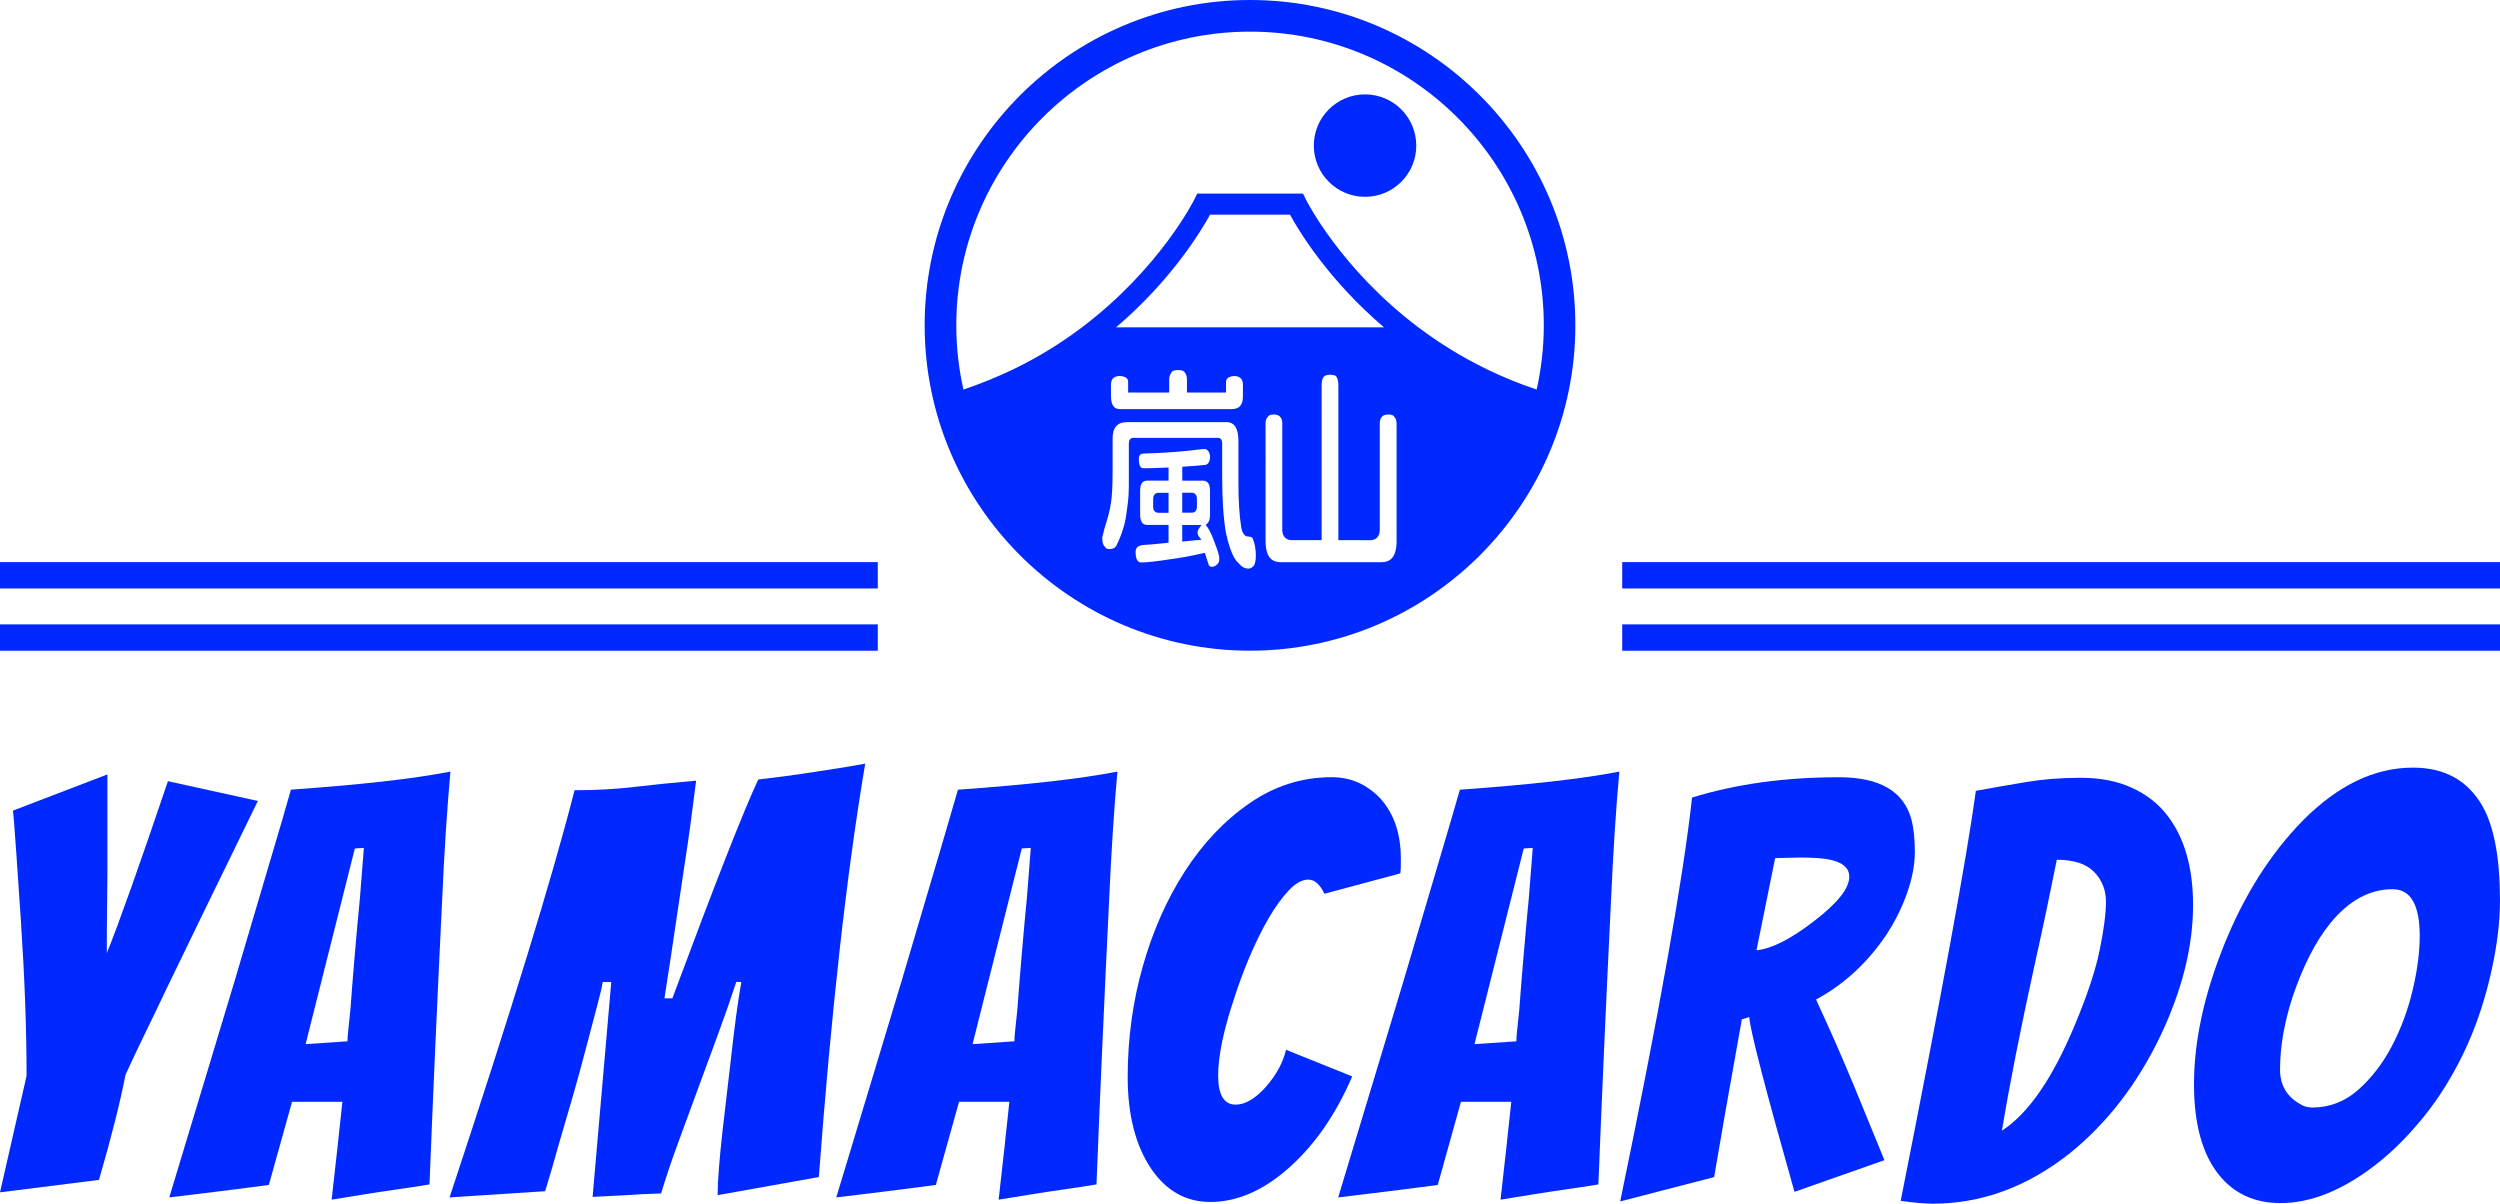
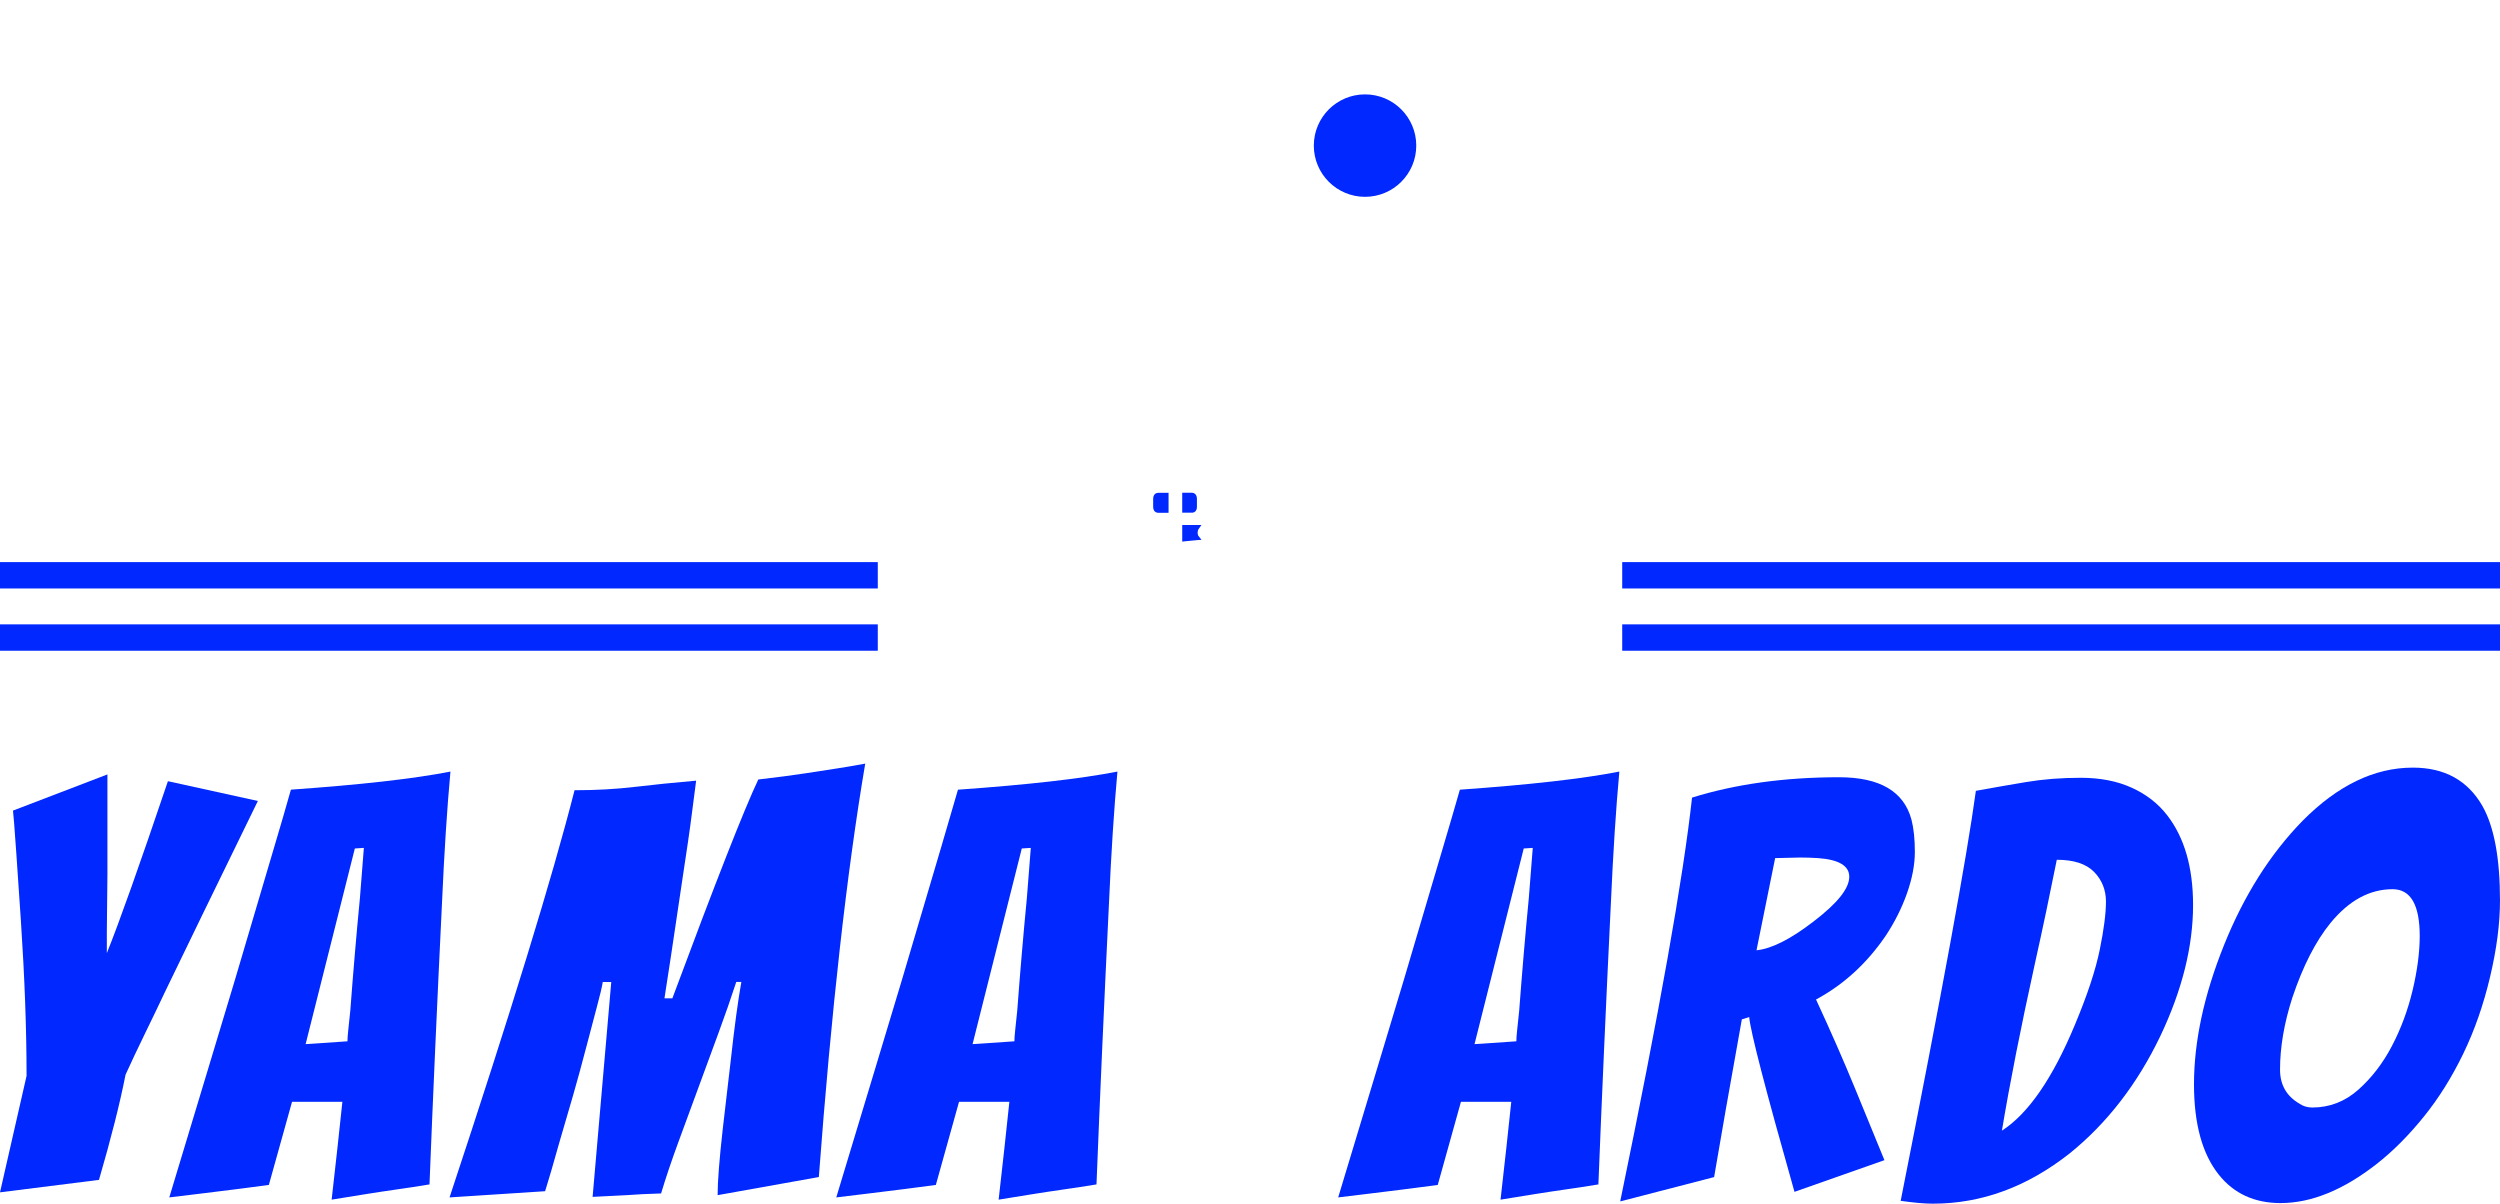
<svg xmlns="http://www.w3.org/2000/svg" xml:space="preserve" style="enable-background:new 0 0 512 246.51;" viewBox="0 0 512 246.51" y="0px" x="0px" id="Layer_1" version="1.1">
  <style type="text/css">
	.st0{fill:#0028FF;}
</style>
  <g>
    <path d="M52.81,164.04l-18.42-4.05c-5.79,17.14-9.96,28.88-12.51,35.21v-4.4l0.12-11.58V158.6l-19.34,7.41l0.23,2.55   c0.15,1.78,0.62,8.46,1.39,20.04c0.77,11.58,1.16,22.16,1.16,31.74L0,244.19l20.27-2.55c2.47-8.49,4.29-15.67,5.44-21.54   c1.16-2.55,2.45-5.29,3.88-8.22c1.43-2.93,2.88-5.94,4.34-9.03l7.41-15.29C44.75,180.53,48.57,172.69,52.81,164.04z" class="st0" />
    <path d="M494.16,157.21c-7.88,0-15.4,3.63-22.59,10.89c-6.64,6.8-12.01,15.29-16.1,25.48   c-4.09,10.19-6.14,19.69-6.14,28.49c0,8.11,1.7,14.29,5.1,18.53c3.09,3.86,7.3,5.79,12.63,5.79c6.33,0,12.93-2.7,19.81-8.11   c3.32-2.62,6.5-5.83,9.55-9.61c3.05-3.78,5.73-8.07,8.05-12.86c2.32-4.79,4.15-10.04,5.5-15.75c1.35-5.71,2.03-10.92,2.03-15.64   c0-8.65-1.2-15.09-3.59-19.34C505.4,159.83,500.65,157.21,494.16,157.21z M494.11,202.78c-0.97,4.05-2.37,7.86-4.23,11.41   c-1.85,3.55-4.15,6.54-6.89,8.98c-2.74,2.43-5.89,3.65-9.44,3.65c-1,0-1.89-0.27-2.66-0.81c-2.63-1.54-3.94-3.86-3.94-6.95   c0-4.63,0.85-9.57,2.55-14.83c2.16-6.41,4.75-11.47,7.76-15.17c3.78-4.63,8.03-6.95,12.74-6.95c3.71,0,5.56,3.21,5.56,9.61   C495.55,195.04,495.07,198.73,494.11,202.78z" class="st0" />
    <rect height="5.4" width="179.77" class="st0" y="127.87" />
    <rect height="5.4" width="179.77" class="st0" y="115.12" />
    <rect height="5.4" width="179.77" class="st0" y="115.12" x="332.23" />
    <rect height="5.4" width="179.77" class="st0" y="127.87" x="332.23" />
    <path d="M59.58,161.72c-1,3.55-2.14,7.47-3.42,11.76c-1.27,4.29-2.59,8.73-3.94,13.32c-1.35,4.59-2.72,9.23-4.11,13.9   c-1.39,4.67-3.19,10.64-5.39,17.89c-2.2,7.26-4.88,16.14-8.05,26.64c2.47-0.31,4.86-0.6,7.18-0.87c2.32-0.27,4.65-0.56,7.01-0.87   c2.35-0.31,4.42-0.58,6.2-0.81l4.75-17.03h10.31c-0.62,5.95-1.35,12.62-2.2,20.04c1.93-0.31,4.07-0.66,6.43-1.04   c2.35-0.38,4.63-0.73,6.83-1.04c2.2-0.31,4.46-0.65,6.78-1.04c0.69-17.53,1.54-36.68,2.55-57.45c0.46-10.42,1.04-19.46,1.74-27.1   C84.75,159.49,73.86,160.72,59.58,161.72z M73.71,183.96c-0.69,7.11-1.35,14.79-1.97,23.05c-0.16,1.47-0.29,2.76-0.41,3.88   c-0.12,1.12-0.17,1.91-0.17,2.37l-8.57,0.58l10.08-40.07l1.85-0.12L73.71,183.96z" class="st0" />
    <path d="M171.4,157.38c-1.78,0.27-3.92,0.6-6.43,0.99c-2.51,0.39-5.73,0.81-9.67,1.27   c-2.86,6.02-8.73,20.96-17.6,44.82h-1.62c0.93-5.95,1.68-10.91,2.26-14.88c0.58-3.98,1.06-7.22,1.45-9.73   c0.39-2.51,0.75-4.96,1.1-7.35c0.35-2.39,0.66-4.67,0.93-6.83c0.27-2.16,0.52-4.09,0.75-5.79c-4.48,0.39-8.65,0.81-12.51,1.27   c-3.86,0.46-7.99,0.69-12.39,0.69c-4.48,17.61-13.01,45.4-25.6,83.39l19.57-1.27c0.62-1.93,1.62-5.37,3.01-10.31   c0.85-2.86,1.76-5.96,2.72-9.32c0.96-3.36,1.85-6.6,2.66-9.73c0.81-3.13,1.54-5.91,2.2-8.34c0.66-2.43,1.06-4.15,1.22-5.15h1.74   l-3.82,44.01l6.95-0.35c1.93-0.15,4.29-0.27,7.07-0.35c1-3.32,2.18-6.81,3.53-10.48c1.35-3.67,2.72-7.39,4.11-11.18   c1.39-3.78,2.76-7.51,4.11-11.18c1.35-3.67,2.57-7.16,3.65-10.48h1.04c-0.69,3.86-1.43,9.31-2.2,16.33l-1.62,13.9   c-0.69,6.18-1.04,10.66-1.04,13.44l20.73-3.71c2.55-34.05,5.71-62.27,9.5-84.67C175.1,156.78,173.17,157.11,171.4,157.38z" class="st0" />
    <path d="M192.76,173.48c-1.27,4.29-2.59,8.73-3.94,13.32c-1.35,4.59-2.72,9.23-4.11,13.9   c-1.39,4.67-3.19,10.64-5.39,17.89c-2.2,7.26-4.88,16.14-8.05,26.64c2.47-0.31,4.86-0.6,7.18-0.87c2.32-0.27,4.65-0.56,7.01-0.87   c2.35-0.31,4.42-0.58,6.2-0.81l4.75-17.03h10.31c-0.62,5.95-1.35,12.62-2.2,20.04c1.93-0.31,4.07-0.66,6.43-1.04   c2.35-0.38,4.63-0.73,6.83-1.04c2.2-0.31,4.46-0.65,6.78-1.04c0.69-17.53,1.54-36.68,2.55-57.45c0.46-10.42,1.04-19.46,1.74-27.1   c-7.49,1.47-18.38,2.7-32.66,3.71C195.17,165.28,194.03,169.19,192.76,173.48z M209.26,173.77l1.85-0.12l-0.81,10.31   c-0.69,7.11-1.35,14.79-1.97,23.05c-0.16,1.47-0.29,2.76-0.41,3.88c-0.12,1.12-0.17,1.91-0.17,2.37l-8.57,0.58L209.26,173.77z" class="st0" />
-     <path d="M263.38,215c-0.62,2.63-2.01,5.17-4.17,7.64c-2.16,2.39-4.21,3.59-6.14,3.59c-2.39,0-3.59-1.99-3.59-5.96   c0-3.98,1.08-9.21,3.24-15.69c0.93-2.93,2.01-5.85,3.24-8.74c1.23-2.9,2.53-5.5,3.88-7.82c1.35-2.32,2.72-4.21,4.11-5.68   c1.39-1.47,2.72-2.2,4-2.2c1.27,0,2.37,0.97,3.3,2.9l15.52-4.17c0.08-0.54,0.12-1.04,0.12-1.51v-1.51c0-5.02-1.35-9.07-4.05-12.16   c-2.78-3.01-6.14-4.52-10.08-4.52c-6.1,0-11.72,1.78-16.85,5.33c-5.14,3.55-9.55,8.21-13.26,13.96   c-3.71,5.75-6.58,12.26-8.63,19.52c-2.05,7.26-3.07,14.79-3.07,22.58c0,7.8,1.62,14.09,4.86,18.88c3.09,4.48,7.1,6.72,12.05,6.72   c5.25,0,10.38-2.12,15.4-6.37c5.64-4.79,10.19-11.23,13.67-19.34L263.38,215z" class="st0" />
    <path d="M295.55,173.48c-1.27,4.29-2.59,8.73-3.94,13.32c-1.35,4.59-2.72,9.23-4.11,13.9   c-1.39,4.67-3.19,10.64-5.39,17.89c-2.2,7.26-4.88,16.14-8.05,26.64c2.47-0.31,4.86-0.6,7.18-0.87c2.32-0.27,4.65-0.56,7.01-0.87   c2.35-0.31,4.42-0.58,6.2-0.81l4.75-17.03h10.31c-0.62,5.95-1.35,12.62-2.2,20.04c1.93-0.31,4.07-0.66,6.43-1.04   c2.36-0.38,4.63-0.73,6.83-1.04c2.2-0.31,4.46-0.65,6.78-1.04c0.69-17.53,1.54-36.68,2.55-57.45c0.46-10.42,1.04-19.46,1.74-27.1   c-7.49,1.47-18.38,2.7-32.66,3.71C297.96,165.28,296.83,169.19,295.55,173.48z M312.06,173.77l1.85-0.12l-0.81,10.31   c-0.69,7.11-1.35,14.79-1.97,23.05c-0.16,1.47-0.29,2.76-0.41,3.88c-0.12,1.12-0.17,1.91-0.17,2.37l-8.57,0.58L312.06,173.77z" class="st0" />
    <path d="M386.14,191.72c1.85-2.78,3.32-5.69,4.4-8.74c1.08-3.05,1.62-5.89,1.62-8.51c0-2.62-0.23-4.83-0.69-6.6   c-1.55-5.79-6.49-8.69-14.83-8.69c-11.12,0-21.16,1.39-30.11,4.17c-1.78,16.29-6.68,43.86-14.71,82.7l19.23-4.98   c1.23-7.33,3.13-18.11,5.68-32.31l1.51-0.46c0.23,2.86,3.32,14.79,9.27,35.79l18.42-6.49c-1.62-3.94-3.61-8.78-5.96-14.54   c-2.36-5.75-5.04-11.87-8.05-18.36C377.53,201.68,382.28,197.36,386.14,191.72z M371.43,188.71c-4.71,3.63-8.61,5.6-11.7,5.91   l3.82-18.88l5.1-0.12c1.23,0,2.47,0.04,3.71,0.12c4.25,0.31,6.37,1.58,6.37,3.82C378.73,181.96,376.29,185,371.43,188.71z" class="st0" />
    <path d="M436.57,161.32c-2.97-1.35-6.45-2.03-10.42-2.03c-3.98,0-7.7,0.29-11.18,0.87c-3.47,0.58-6.91,1.18-10.31,1.8   c-1.85,13.59-6.99,41.58-15.4,83.97c2.7,0.39,4.9,0.58,6.6,0.58c9.96,0,19.3-3.43,28.03-10.31c7.64-6.18,13.82-14.17,18.53-23.98   c4.48-9.42,6.72-18.38,6.72-26.87c0-7.72-1.78-13.86-5.33-18.42C441.96,164.54,439.54,162.67,436.57,161.32z M430.03,194.5   c-0.85,4.17-2.55,9.31-5.1,15.4c-4.56,10.96-9.54,18.18-14.94,21.66c1.62-9.73,3.86-21.08,6.72-34.05   c1.7-7.64,3.2-14.79,4.52-21.43c3.47,0,6.02,0.83,7.64,2.49c1.62,1.66,2.43,3.69,2.43,6.08   C431.3,187.05,430.88,190.33,430.03,194.5z" class="st0" />
-     <path d="M256,133.26c36.74,0,66.63-29.89,66.63-66.63C322.63,29.89,292.74,0,256,0c-36.74,0-66.63,29.89-66.63,66.63   C189.37,103.37,219.26,133.26,256,133.26z M249.6,115.17c-0.44,0.64-0.88,0.92-1.38,0.92c-0.39,0-0.59-0.15-0.72-0.52   c-0.18-0.61-0.38-1.24-0.59-1.87l-0.16-0.48l-0.49,0.11c-2.28,0.53-4.49,0.93-6.59,1.2c-2.81,0.44-4.77,0.66-5.85,0.66   c-0.37,0-1.25,0-1.25-2.13c0-0.83,0.4-1.26,1.34-1.42c1.64-0.11,3.31-0.26,4.92-0.44l0.49-0.06v-3.63h-4.26   c-0.73,0-1.56-0.24-1.56-2.13v-4.87c0-1.83,0.79-2.08,1.56-2.08h4.26v-2.69l-0.58,0.03c-1.86,0.09-3.39,0.13-4.54,0.13   c-0.27,0-0.97,0-0.97-1.95c0.04-0.85,0.45-1.01,0.89-1.06c4.42-0.12,8.42-0.42,11.86-0.89c0.28-0.03,0.53-0.04,0.72-0.04   c0.18,0,0.46,0.05,0.78,0.46c0.22,0.31,0.33,0.68,0.33,1.13c0,1.12-0.46,1.48-0.83,1.65c-1.31,0.14-2.76,0.26-4.33,0.35l-0.52,0.03   v2.86h4.12c0.77,0,1.56,0.25,1.56,2.08v4.87c0,0.85-0.18,1.45-0.52,1.79l-0.35,0.34l0.4,0.54c0.37,0.5,0.85,1.52,1.4,3.02   c0.8,2.03,0.97,2.86,0.97,3.2C249.71,115,249.6,115.17,249.6,115.17z M256.8,115.8c-0.32,0.43-0.68,0.65-1.1,0.65   c-0.78,0-1.45-0.37-2.06-1.13l-0.03-0.04l-0.04-0.03c-0.65-0.56-1.6-2.06-2.49-6.08c-0.52-2.93-0.78-6.85-0.78-11.62v-6.78   c0-1.04-0.69-1.09-0.83-1.09h-17.45c-0.25,0-0.83,0.12-0.83,1.22l0,6.48c0,3.91,0,4.32-0.46,7.54c-0.34,2.92-1.29,5.16-1.98,6.59   c-0.17,0.42-0.51,0.94-1.58,0.94c-0.51,0-0.68-0.16-1.02-0.63c-0.17-0.2-0.41-0.63-0.41-1.76c0.07-0.36,0.23-0.97,0.46-1.83   c1.27-4.15,1.66-5.4,1.66-11.93v-6.43c0-2.33,0.96-3.42,3.01-3.42h20.26c1.07,0,2.5,0.41,2.5,3.96v8.61c0,3.62,0.2,6.68,0.6,9.1   c0.12,0.51,0.42,1.76,1.34,1.76c0.63,0,0.87,0.23,0.97,0.35c0.43,1.01,0.66,2.21,0.66,3.56   C257.19,114.98,256.98,115.54,256.8,115.8z M229.27,76.99c1.68,0.11,1.74,0.83,1.77,1.11l0,2.29h8.41v-2.7   c0-0.56,0.19-1.08,0.58-1.58c0.18-0.2,0.63-0.32,1.26-0.32c0.43,0,0.99,0.06,1.25,0.35c0.37,0.41,0.55,0.91,0.55,1.55v2.7h8v-2.16   c0.03-0.51,0.26-1.14,1.73-1.23c1.12,0.07,1.68,0.58,1.73,1.66v2.47c0,1.84-0.73,2.66-2.36,2.66h-22.72c-0.9,0-1.94-0.3-1.94-2.66   v-2.5C227.6,77.57,228.13,77.06,229.27,76.99z M228.57,67.04c11.33-9.66,17.36-19.64,19.25-23.08h16.37   c1.88,3.44,7.92,13.42,19.25,23.08H228.57z M286.03,110.76c0,3.81-1.69,4.32-2.97,4.37l-0.14,0.01h-20.51   c-1.5,0-3.22-0.5-3.22-4.38V86.73c0-0.61,0.15-1.05,0.45-1.35l0.08-0.09c0.18-0.28,0.57-0.4,1.16-0.4c0.58,0,1,0.15,1.28,0.46   c0.3,0.29,0.45,0.74,0.45,1.38v21.71c0,2.02,1.46,2.18,1.9,2.18h6.16V78.94c0-0.83,0.15-1.45,0.41-1.73   c0.22-0.32,0.66-0.46,1.32-0.46c0.64,0,1.1,0.12,1.26,0.34c0.29,0.35,0.44,0.99,0.44,1.85v31.68l6.96,0.01l-0.02-0.04   c0.6-0.1,1.54-0.53,1.54-2.15V86.73c0-0.64,0.14-1.09,0.44-1.37c0.29-0.32,0.71-0.47,1.3-0.47c0.6,0,0.99,0.12,1.13,0.34l0.07,0.1   c0.35,0.34,0.5,0.78,0.5,1.39V110.76z M197.31,79.78c-0.95-4.23-1.46-8.63-1.46-13.14c0-33.17,26.99-60.16,60.16-60.16   c33.17,0,60.16,26.99,60.16,60.16c0,4.52-0.52,8.91-1.46,13.14c-3.59-1.19-6.95-2.58-10.09-4.1c-5.32-2.57-10.03-5.54-14.14-8.63   c-15.94-12.03-22.93-25.98-23.03-26.19l-0.59-1.21l-21.67,0l-0.59,1.21c-0.1,0.2-7.09,14.15-23.03,26.19   c-4.1,3.1-8.81,6.06-14.14,8.63C204.26,77.19,200.9,78.58,197.31,79.78z" class="st0" />
    <path d="M245.13,103.79v-1.61c0-0.93-0.55-1.27-1.07-1.27h-1.94v4.09h1.94C244.58,105.02,245.13,104.7,245.13,103.79z" class="st0" />
    <path d="M245.27,109.15c0-0.33,0.06-0.58,0.18-0.76l0.6-0.87h-3.93v3.4l0.61-0.07c0.78-0.09,1.55-0.16,2.3-0.22   l1.04-0.08l-0.67-0.84C245.3,109.44,245.27,109.25,245.27,109.15z" class="st0" />
    <path d="M236.17,102.19v1.61c0,0.9,0.55,1.22,1.07,1.22h2.08v-4.09h-2.08C236.72,100.92,236.17,101.25,236.17,102.19z" class="st0" />
    <circle r="10.49" cy="29.82" cx="279.56" class="st0" />
  </g>
  <g>
</g>
  <g>
</g>
  <g>
</g>
  <g>
</g>
  <g>
</g>
  <g>
</g>
  <g>
</g>
  <g>
</g>
  <g>
</g>
  <g>
</g>
  <g>
</g>
  <g>
</g>
  <g>
</g>
  <g>
</g>
  <g>
</g>
</svg>